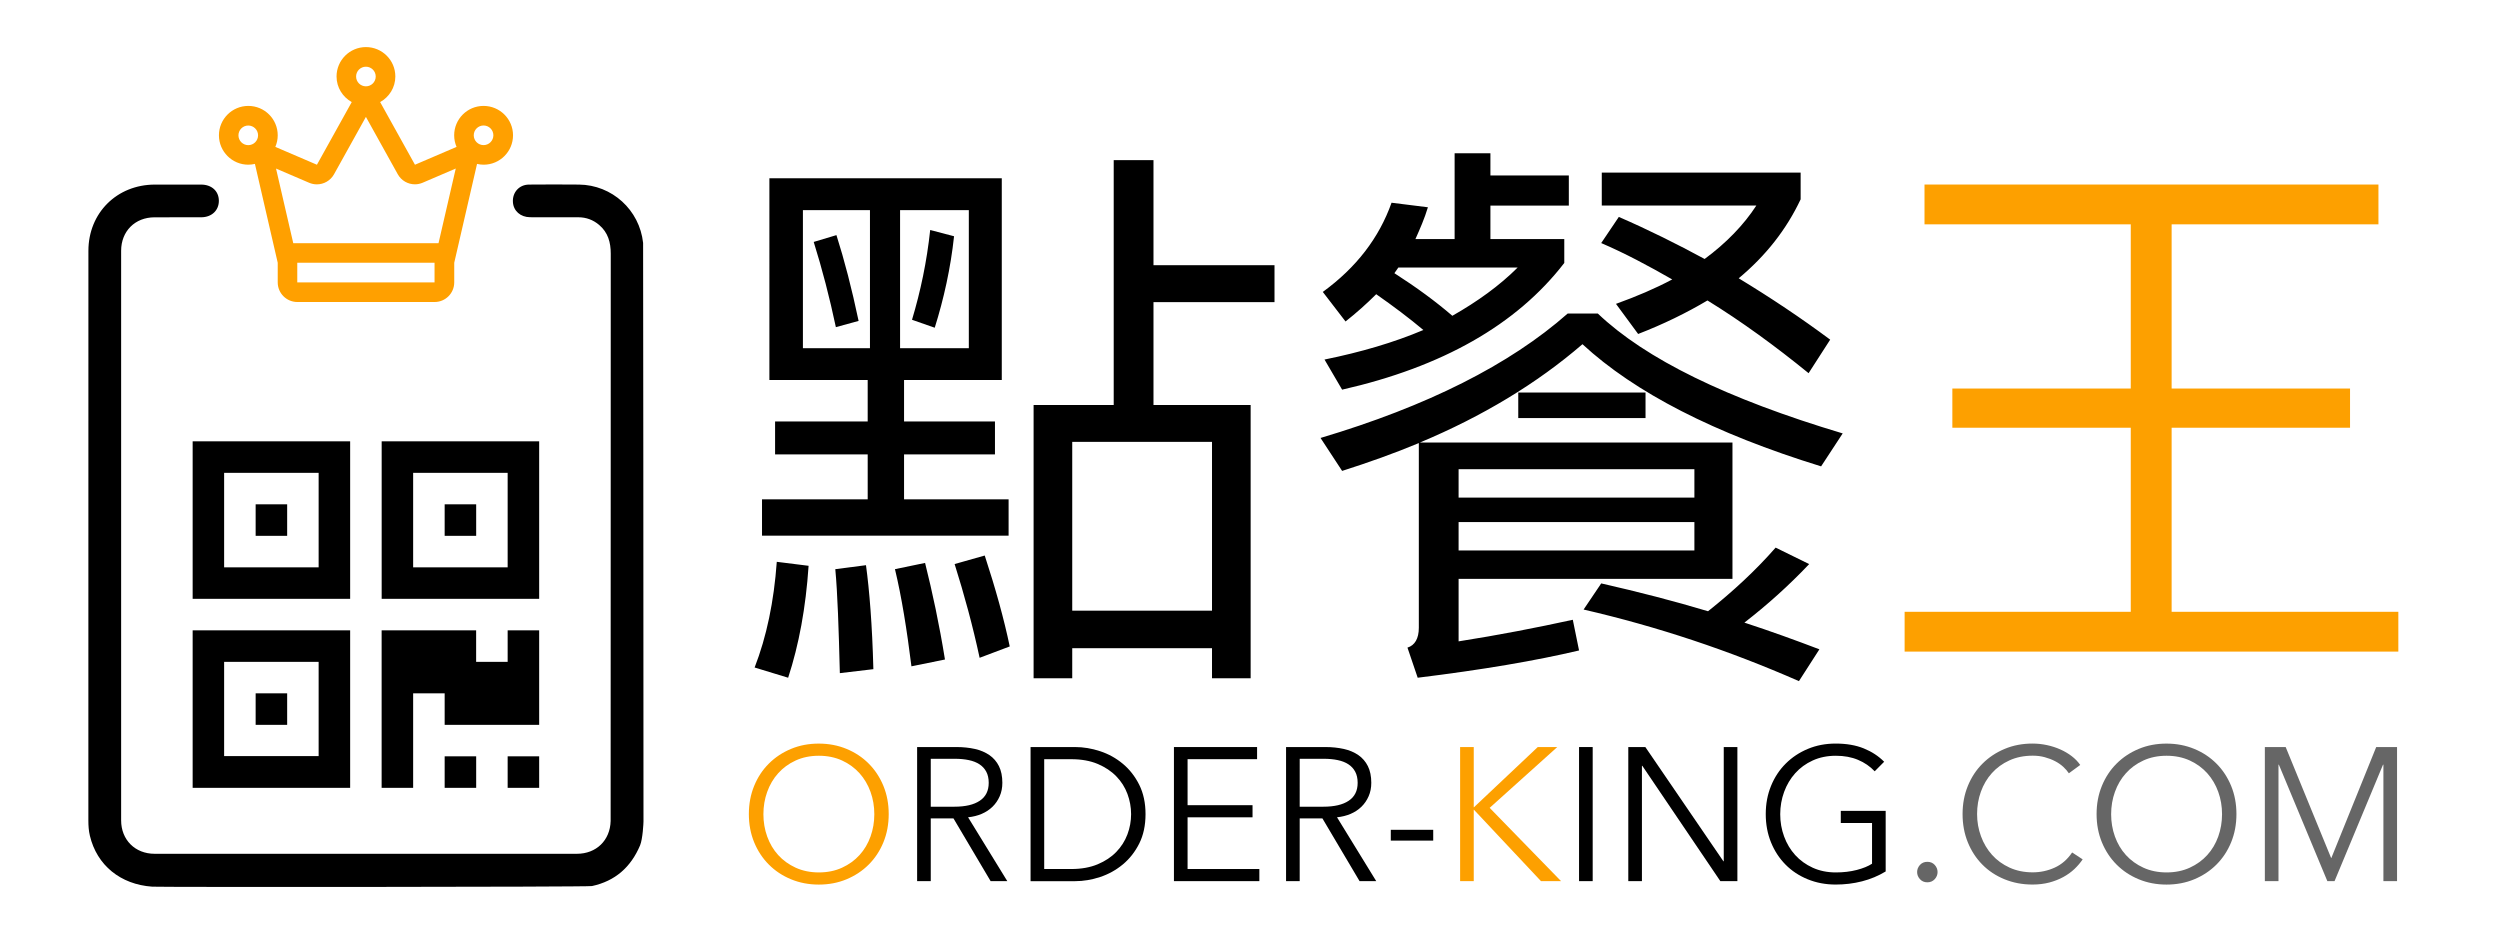
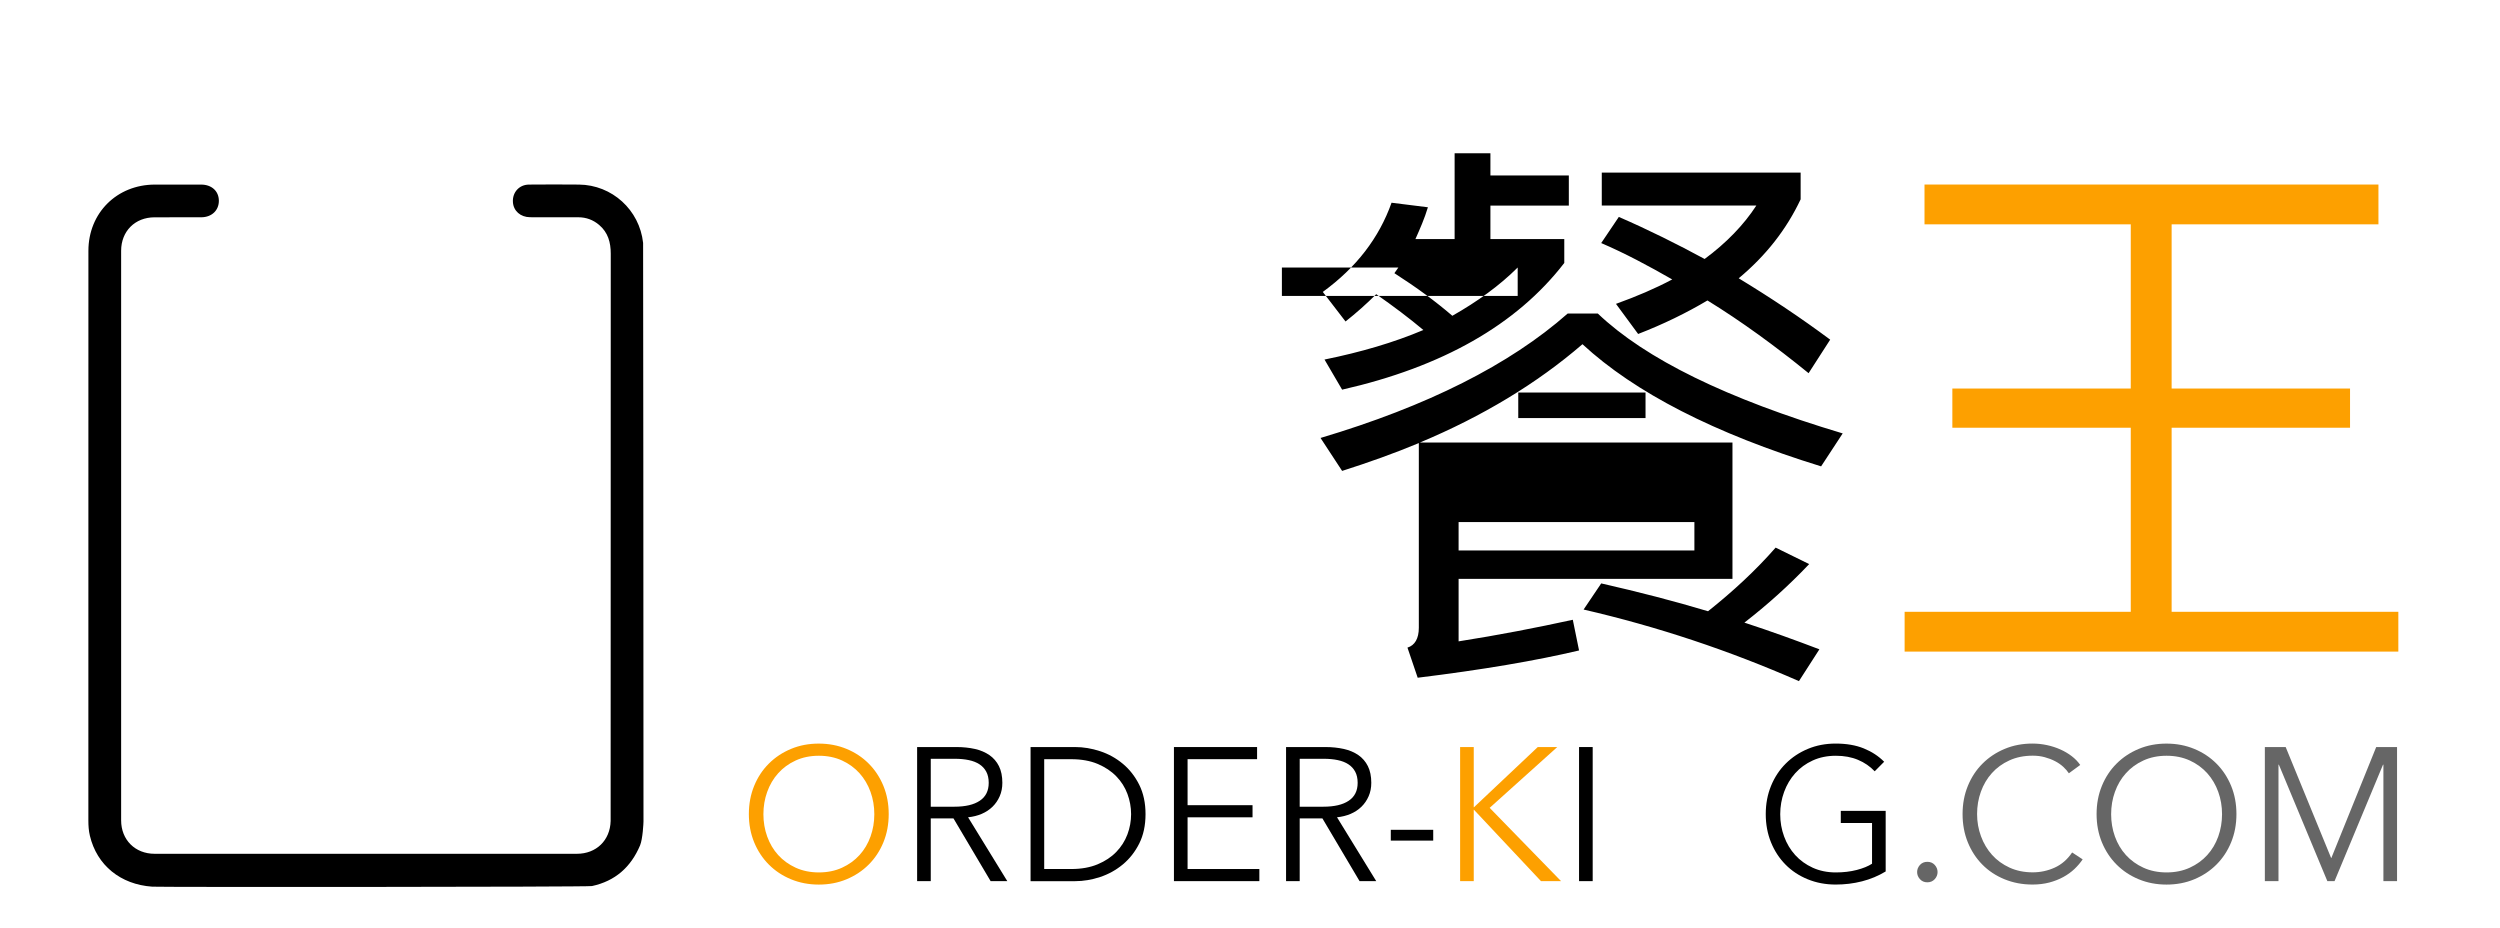
<svg xmlns="http://www.w3.org/2000/svg" xmlns:xlink="http://www.w3.org/1999/xlink" version="1.1" id="Artboard_1_1_" x="0px" y="0px" viewBox="0 0 660 245" style="enable-background:new 0 0 660 245;" xml:space="preserve">
  <defs>
    <filter id="Adobe_OpacityMaskFilter" filterUnits="userSpaceOnUse">
      <feColorMatrix type="matrix" values="1 0 0 0 0  0 1 0 0 0  0 0 1 0 0  0 0 0 1 0" />
    </filter>
  </defs>
  <mask maskUnits="userSpaceOnUse" id="Color_Fill_1_xA0_Image_2_">
</mask>
  <g id="Color_Fill_1_xA0_Image_1_" style="mask:url(#Color_Fill_1_xA0_Image_2_);">
</g>
  <g>
    <g>
      <g>
        <defs>
-           <rect id="SVGID_25_" x="55.18" y="4.67" width="82.83" height="82.83" />
-         </defs>
+           </defs>
        <clipPath id="SVGID_2_">
          <use xlink:href="#SVGID_25_" style="overflow:visible;" />
        </clipPath>
        <g style="clip-path:url(#SVGID_2_);">
          <defs>
            <rect id="SVGID_27_" x="55.18" y="4.67" width="82.83" height="82.83" />
          </defs>
          <clipPath id="SVGID_4_">
            <use xlink:href="#SVGID_27_" style="overflow:visible;" />
          </clipPath>
          <path style="clip-path:url(#SVGID_4_);fill:#FFA000;" d="M127.66,38.31c-1.43,0-2.59-1.16-2.59-2.59s1.16-2.59,2.59-2.59      c1.43,0,2.59,1.16,2.59,2.59S129.09,38.31,127.66,38.31z M115.77,64.2H77.42l-4.55-19.7l8.74,3.75      c0.66,0.28,1.35,0.42,2.04,0.42c1.83,0,3.59-0.97,4.53-2.66l8.42-15.15L105.01,46c0.94,1.69,2.7,2.66,4.53,2.66      c0.68,0,1.38-0.14,2.04-0.42l8.74-3.75L115.77,64.2z M114.72,74.55H78.48v-5.18h36.24V74.55z M62.95,35.73      c0-1.43,1.16-2.59,2.59-2.59s2.59,1.16,2.59,2.59s-1.16,2.59-2.59,2.59S62.95,37.15,62.95,35.73z M96.6,17.61      c1.43,0,2.59,1.16,2.59,2.59c0,1.43-1.16,2.59-2.59,2.59s-2.59-1.16-2.59-2.59C94.01,18.77,95.17,17.61,96.6,17.61z       M127.66,27.96c-4.29,0-7.76,3.48-7.76,7.76c0,1.09,0.23,2.12,0.63,3.06l-10.98,4.71l-9.19-16.54c2.38-1.33,4.01-3.84,4.01-6.76      c0-4.29-3.48-7.76-7.76-7.76s-7.76,3.48-7.76,7.76c0,2.92,1.63,5.43,4.01,6.76l-9.19,16.54l-10.98-4.71      c0.4-0.94,0.63-1.97,0.63-3.06c0-4.29-3.48-7.76-7.76-7.76s-7.76,3.48-7.76,7.76s3.48,7.76,7.76,7.76c0.6,0,1.18-0.09,1.74-0.21      l6.02,26.1v5.18c0,2.86,2.32,5.18,5.18,5.18h36.24c2.86,0,5.18-2.32,5.18-5.18v-5.18l6.02-26.1c0.56,0.13,1.14,0.21,1.74,0.21      c4.29,0,7.76-3.48,7.76-7.76S131.95,27.96,127.66,27.96z" />
        </g>
      </g>
    </g>
    <g>
      <g>
        <defs>
-           <rect id="SVGID_29_" x="38.38" y="108.19" width="116.43" height="116.43" />
-         </defs>
+           </defs>
        <clipPath id="SVGID_6_">
          <use xlink:href="#SVGID_29_" style="overflow:visible;" />
        </clipPath>
        <g style="clip-path:url(#SVGID_6_);">
          <defs>
            <rect id="SVGID_31_" x="38.38" y="108.19" width="116.43" height="116.43" />
          </defs>
          <clipPath id="SVGID_8_">
            <use xlink:href="#SVGID_31_" style="overflow:visible;" />
          </clipPath>
          <path style="clip-path:url(#SVGID_8_);" d="M142.34,116.51v41.58h-41.58v-41.58H142.34z M92.44,116.51v41.58H50.86v-41.58H92.44      z M142.34,166.41v24.95h-24.95v-8.32h-8.32v24.95h-8.32v-41.58h24.95v8.32h8.32v-8.32H142.34z M142.34,199.67v8.32h-8.32v-8.32      H142.34z M125.71,199.67v8.32h-8.32v-8.32H125.71z M92.44,166.41v41.58H50.86v-41.58H92.44z M109.07,149.78h24.95v-24.95h-24.95      V149.78z M59.17,149.78h24.95v-24.95H59.17V149.78z M59.17,199.61h24.95v-24.88H59.17V199.61z M125.71,133.14v8.32h-8.32v-8.32      H125.71z M75.81,133.14v8.32h-8.32v-8.32H75.81z M75.81,183.04v8.32h-8.32v-8.32H75.81z" />
        </g>
      </g>
    </g>
    <path d="M40.18,234.08c-8.38-0.58-14.61-5.67-16.45-13.45c-0.32-1.33-0.4-2.68-0.4-4.05c0-50.12,0-100.24,0.01-150.36   c0-10.01,7.52-17.47,17.53-17.49c4.08-0.01,8.16-0.01,12.24,0c2.76,0.01,4.63,1.7,4.67,4.21c0.04,2.57-1.85,4.4-4.62,4.42   c-4.12,0.02-8.24,0-12.36,0.01c-5.16,0.01-8.82,3.67-8.82,8.84c0,50.12,0,100.24,0,150.36c0,5.15,3.69,8.83,8.84,8.83   c37.16,0,74.32,0,111.48,0c5.13,0,8.78-3.55,8.91-8.66c0.01-0.32,0-100.16,0.03-149.76c0-3-0.72-5.61-3.07-7.6   c-1.58-1.34-3.42-2.02-5.5-2.02c-4.24,0-8.48,0.02-12.72-0.01c-2.56-0.02-4.4-1.68-4.54-4c-0.16-2.57,1.66-4.6,4.24-4.62   c4.4-0.03,8.8-0.05,13.2,0c8.74,0.09,15.98,6.69,16.93,15.39c0.03,0.24,0.09,102.9,0.1,152.76c0,0.43-0.2,4.62-0.9,6.3   c-2.42,5.73-6.56,9.42-12.7,10.74C155.07,234.18,40.61,234.22,40.18,234.08z" />
  </g>
  <g>
-     <path d="M213.47,149.37c-0.75,11.1-2.55,20.85-5.4,29.55l-8.85-2.7c3.15-8.1,5.1-17.4,5.85-27.9L213.47,149.37z M229.07,111.27   v-10.95h-25.95V47.07h61.35v53.25h-25.8v10.95h24v8.7h-24v11.85h27.6v9.6h-65.1v-9.6h27.9v-11.85h-24.45v-8.7H229.07z    M229.67,55.47h-17.7v36.45h17.7V55.47z M226.67,84.72l-6,1.65c-1.65-7.8-3.6-15.3-5.85-22.5l6-1.8   C222.92,68.67,224.87,76.17,226.67,84.72z M230.57,176.66l-8.85,1.05c-0.3-11.85-0.6-21-1.2-27.45l8.1-1.05   C229.52,155.81,230.27,164.96,230.57,176.66z M249.47,174.11l-8.85,1.8c-1.2-9.6-2.55-18.15-4.35-25.65l7.95-1.65   C246.17,156.42,247.97,164.81,249.47,174.11z M255.77,55.47h-18.15v36.45h18.15V55.47z M251.87,62.37c-0.9,8.4-2.7,16.5-5.1,24.15   l-6-2.1c2.25-7.5,3.9-15.3,4.8-23.7L251.87,62.37z M266.57,170.66l-7.95,3c-1.8-8.4-4.05-16.65-6.6-24.75l7.95-2.25   C262.82,155.37,265.07,163.46,266.57,170.66z M304.52,42.27v27.75h31.95v9.75h-31.95v27.15h25.65v72.15h-10.2v-7.95h-36.9v7.95   h-10.2v-72.15h21.15V42.27H304.52z M319.97,161.21v-44.55h-36.9v44.55H319.97z" />
-     <path d="M421.82,82.77c12.6,12,34.05,22.5,64.65,31.65l-5.7,8.7c-28.2-8.7-49.2-19.5-63-32.25c-12,10.35-26.4,19.05-42.9,25.95   h82.5v36h-72.3v16.5c10.5-1.65,20.55-3.6,30.15-5.7l1.65,8.1c-11.4,2.7-25.5,5.1-42.6,7.2l-2.7-7.95c1.95-0.6,3-2.4,3-5.25v-48.75   c-6.45,2.7-13.2,5.1-20.25,7.35l-5.7-8.7c28.2-8.4,49.95-19.35,65.25-32.85H421.82z M393.47,40.47v5.85h20.7v7.95h-20.7v8.85h19.5   v6.3c-12.6,16.35-32.25,27.45-58.65,33.45l-4.65-7.95c9.6-1.95,18.3-4.5,26.1-7.8c-3.75-3.15-7.95-6.3-12.45-9.45   c-2.55,2.55-5.25,4.95-8.1,7.2l-6-7.8c8.85-6.45,14.85-14.25,18.15-23.55l9.6,1.2c-0.9,3-2.1,5.7-3.3,8.4h10.35V40.47H393.47z    M400.67,70.62h-31.5c-0.45,0.6-0.75,1.05-1.05,1.5c5.85,3.75,10.95,7.5,15.3,11.25C390.02,79.62,395.87,75.42,400.67,70.62z    M447.32,123.87h-62.25v7.5h62.25V123.87z M385.07,145.32h62.25v-7.5h-62.25V145.32z M434.42,103.62v6.75h-33.6v-6.75H434.42z    M477.62,148.92c-5.4,5.7-11.1,10.8-17.1,15.45c6.9,2.25,13.5,4.65,19.8,7.05l-5.4,8.4c-18.45-8.1-37.35-14.4-56.85-18.9l4.65-6.9   c9.9,2.25,19.2,4.65,28.2,7.35c6.6-5.25,12.6-10.8,17.85-16.8L477.62,148.92z M450.02,68.37c5.7-4.2,10.35-9,13.65-14.1h-40.8v-8.7   h52.5v7.05c-3.75,7.95-9.15,14.85-16.35,20.85c8.4,5.1,16.5,10.5,24.15,16.2l-5.7,8.85c-8.85-7.2-17.7-13.65-26.7-19.2   c-5.55,3.3-11.7,6.3-18.3,8.85l-5.85-7.95c5.4-1.95,10.35-4.05,14.85-6.45c-6.3-3.6-12.45-6.9-18.75-9.6l4.65-6.9   C435.32,60.72,442.82,64.47,450.02,68.37z" />
+     <path d="M421.82,82.77c12.6,12,34.05,22.5,64.65,31.65l-5.7,8.7c-28.2-8.7-49.2-19.5-63-32.25c-12,10.35-26.4,19.05-42.9,25.95   h82.5v36h-72.3v16.5c10.5-1.65,20.55-3.6,30.15-5.7l1.65,8.1c-11.4,2.7-25.5,5.1-42.6,7.2l-2.7-7.95c1.95-0.6,3-2.4,3-5.25v-48.75   c-6.45,2.7-13.2,5.1-20.25,7.35l-5.7-8.7c28.2-8.4,49.95-19.35,65.25-32.85H421.82z M393.47,40.47v5.85h20.7v7.95h-20.7v8.85h19.5   v6.3c-12.6,16.35-32.25,27.45-58.65,33.45l-4.65-7.95c9.6-1.95,18.3-4.5,26.1-7.8c-3.75-3.15-7.95-6.3-12.45-9.45   c-2.55,2.55-5.25,4.95-8.1,7.2l-6-7.8c8.85-6.45,14.85-14.25,18.15-23.55l9.6,1.2c-0.9,3-2.1,5.7-3.3,8.4h10.35V40.47H393.47z    M400.67,70.62h-31.5c-0.45,0.6-0.75,1.05-1.05,1.5c5.85,3.75,10.95,7.5,15.3,11.25C390.02,79.62,395.87,75.42,400.67,70.62z    h-62.25v7.5h62.25V123.87z M385.07,145.32h62.25v-7.5h-62.25V145.32z M434.42,103.62v6.75h-33.6v-6.75H434.42z    M477.62,148.92c-5.4,5.7-11.1,10.8-17.1,15.45c6.9,2.25,13.5,4.65,19.8,7.05l-5.4,8.4c-18.45-8.1-37.35-14.4-56.85-18.9l4.65-6.9   c9.9,2.25,19.2,4.65,28.2,7.35c6.6-5.25,12.6-10.8,17.85-16.8L477.62,148.92z M450.02,68.37c5.7-4.2,10.35-9,13.65-14.1h-40.8v-8.7   h52.5v7.05c-3.75,7.95-9.15,14.85-16.35,20.85c8.4,5.1,16.5,10.5,24.15,16.2l-5.7,8.85c-8.85-7.2-17.7-13.65-26.7-19.2   c-5.55,3.3-11.7,6.3-18.3,8.85l-5.85-7.95c5.4-1.95,10.35-4.05,14.85-6.45c-6.3-3.6-12.45-6.9-18.75-9.6l4.65-6.9   C435.32,60.72,442.82,64.47,450.02,68.37z" />
    <path style="fill:#FDA000;" d="M627.91,48.72v10.5h-54.6v43.35h47.1v10.35h-47.1v48.6h59.85v10.5H502.82v-10.5h59.7v-48.6h-47.1   v-10.35h47.1V59.22h-54.45v-10.5H627.91z" />
  </g>
  <g>
    <path style="fill:#FDA000;" d="M234.62,214.92c0,2.7-0.47,5.18-1.4,7.45c-0.93,2.27-2.22,4.22-3.88,5.88   c-1.65,1.65-3.6,2.94-5.85,3.88s-4.69,1.4-7.33,1.4c-2.63,0-5.08-0.47-7.33-1.4s-4.2-2.22-5.85-3.88   c-1.65-1.65-2.94-3.61-3.88-5.88c-0.93-2.27-1.4-4.75-1.4-7.45s0.47-5.18,1.4-7.45c0.93-2.27,2.22-4.23,3.88-5.88   c1.65-1.65,3.6-2.94,5.85-3.88s4.69-1.4,7.33-1.4c2.63,0,5.08,0.47,7.33,1.4s4.2,2.22,5.85,3.88c1.65,1.65,2.94,3.61,3.88,5.88   C234.15,209.74,234.62,212.22,234.62,214.92z M230.82,214.95c0-2.06-0.33-4.03-1-5.89c-0.67-1.86-1.63-3.5-2.9-4.92   c-1.27-1.41-2.81-2.54-4.62-3.37c-1.82-0.83-3.86-1.25-6.12-1.25c-2.27,0-4.31,0.42-6.12,1.25c-1.82,0.83-3.36,1.96-4.62,3.37   c-1.27,1.41-2.23,3.05-2.9,4.92c-0.67,1.86-1,3.83-1,5.89s0.33,4.03,1,5.89c0.67,1.86,1.63,3.49,2.9,4.89   c1.27,1.4,2.81,2.51,4.62,3.34c1.82,0.83,3.86,1.25,6.12,1.25c2.27,0,4.31-0.42,6.12-1.25c1.82-0.83,3.36-1.95,4.62-3.34   c1.27-1.4,2.23-3.03,2.9-4.89C230.49,218.98,230.82,217.01,230.82,214.95z" />
    <path d="M245.72,232.62h-3.6v-35.4h10.4c1.73,0,3.34,0.17,4.83,0.5c1.48,0.33,2.77,0.88,3.85,1.62c1.08,0.75,1.92,1.72,2.52,2.92   c0.6,1.2,0.9,2.67,0.9,4.4c0,1.3-0.23,2.48-0.7,3.55s-1.1,1.99-1.9,2.77c-0.8,0.78-1.75,1.41-2.85,1.88s-2.3,0.77-3.6,0.9   l10.35,16.85h-4.4l-9.8-16.55h-6V232.62z M245.72,212.97h6.25c2.9,0,5.13-0.52,6.7-1.58c1.57-1.05,2.35-2.62,2.35-4.72   c0-1.17-0.22-2.15-0.65-2.95c-0.43-0.8-1.03-1.45-1.8-1.95c-0.77-0.5-1.7-0.87-2.8-1.1c-1.1-0.23-2.32-0.35-3.65-0.35h-6.4V212.97z   " />
    <path d="M272.07,197.22h11.75c2.2,0,4.41,0.37,6.62,1.1c2.22,0.73,4.22,1.84,6,3.33c1.78,1.48,3.22,3.33,4.33,5.55   c1.1,2.22,1.65,4.79,1.65,7.72c0,2.97-0.55,5.55-1.65,7.75c-1.1,2.2-2.54,4.04-4.33,5.53c-1.78,1.48-3.78,2.59-6,3.33   c-2.22,0.73-4.42,1.1-6.62,1.1h-11.75V197.22z M275.67,229.42h7.15c2.67,0,4.99-0.42,6.97-1.25c1.98-0.83,3.62-1.92,4.92-3.27   c1.3-1.35,2.28-2.89,2.93-4.62c0.65-1.73,0.97-3.52,0.97-5.35c0-1.83-0.33-3.62-0.97-5.35c-0.65-1.73-1.62-3.28-2.93-4.62   c-1.3-1.35-2.94-2.44-4.92-3.28c-1.98-0.83-4.31-1.25-6.97-1.25h-7.15V229.42z" />
    <path d="M313.52,229.42h18.95v3.2h-22.55v-35.4h21.95v3.2h-18.35v12.15h17.15v3.2h-17.15V229.42z" />
    <path d="M343.12,232.62h-3.6v-35.4h10.4c1.73,0,3.34,0.17,4.83,0.5s2.77,0.88,3.85,1.62c1.08,0.75,1.92,1.72,2.52,2.92   c0.6,1.2,0.9,2.67,0.9,4.4c0,1.3-0.23,2.48-0.7,3.55s-1.1,1.99-1.9,2.77c-0.8,0.78-1.75,1.41-2.85,1.88s-2.3,0.77-3.6,0.9   l10.35,16.85h-4.4l-9.8-16.55h-6V232.62z M343.12,212.97h6.25c2.9,0,5.13-0.52,6.7-1.58c1.57-1.05,2.35-2.62,2.35-4.72   c0-1.17-0.22-2.15-0.65-2.95c-0.43-0.8-1.03-1.45-1.8-1.95c-0.77-0.5-1.7-0.87-2.8-1.1c-1.1-0.23-2.32-0.35-3.65-0.35h-6.4V212.97z   " />
    <path d="M378.37,221.92h-11.2v-2.85h11.2V221.92z" />
    <path style="fill:#FDA000;" d="M389.07,213.12h0.05l16.85-15.9h5.15l-17.85,16.05l18.85,19.35h-5.3l-17.7-18.85h-0.05v18.85h-3.6   v-35.4h3.6V213.12z" />
    <path d="M420.47,232.62h-3.6v-35.4h3.6V232.62z" />
-     <path d="M454.97,227.37h0.1v-30.15h3.6v35.4h-4.5l-20.6-30.45h-0.1v30.45h-3.6v-35.4h4.5L454.97,227.37z" />
    <path d="M494.92,203.62c-1.23-1.3-2.7-2.31-4.4-3.02c-1.7-0.72-3.65-1.08-5.85-1.08c-2.27,0-4.31,0.42-6.12,1.25   c-1.82,0.83-3.36,1.96-4.62,3.37s-2.24,3.05-2.92,4.92c-0.68,1.86-1.03,3.83-1.03,5.89s0.34,4.03,1.03,5.89   c0.68,1.86,1.66,3.49,2.92,4.89c1.27,1.4,2.81,2.51,4.62,3.34c1.82,0.83,3.86,1.25,6.12,1.25c2,0,3.83-0.22,5.5-0.65   c1.67-0.43,3.02-0.98,4.05-1.65v-10.75h-8.25v-3.2h11.85v15.99c-1.93,1.17-4.02,2.04-6.25,2.61c-2.23,0.57-4.55,0.85-6.95,0.85   c-2.67,0-5.13-0.47-7.4-1.4s-4.22-2.22-5.85-3.88c-1.63-1.65-2.91-3.61-3.83-5.88c-0.92-2.27-1.38-4.75-1.38-7.45   s0.47-5.18,1.4-7.45c0.93-2.27,2.22-4.23,3.88-5.88c1.65-1.65,3.6-2.94,5.85-3.88s4.69-1.4,7.33-1.4c2.83,0,5.3,0.42,7.4,1.27   c2.1,0.85,3.9,2.02,5.4,3.53L494.92,203.62z" />
    <path style="fill:#666666;" d="M511.52,230.22c0,0.7-0.25,1.33-0.75,1.88c-0.5,0.55-1.15,0.83-1.95,0.83s-1.45-0.27-1.95-0.83   c-0.5-0.55-0.75-1.17-0.75-1.88c0-0.7,0.25-1.32,0.75-1.88c0.5-0.55,1.15-0.82,1.95-0.82s1.45,0.27,1.95,0.82   C511.27,228.9,511.52,229.52,511.52,230.22z" />
    <path style="fill:#666666;" d="M549.82,226.87c-0.6,0.9-1.33,1.75-2.17,2.55c-0.85,0.8-1.83,1.51-2.95,2.12   c-1.12,0.61-2.35,1.09-3.7,1.45c-1.35,0.35-2.83,0.53-4.42,0.53c-2.67,0-5.13-0.47-7.4-1.4s-4.22-2.22-5.85-3.88   c-1.63-1.65-2.91-3.61-3.83-5.88c-0.92-2.27-1.38-4.75-1.38-7.45s0.47-5.18,1.4-7.45c0.93-2.27,2.22-4.23,3.88-5.88   c1.65-1.65,3.6-2.94,5.85-3.88s4.69-1.4,7.33-1.4c1.3,0,2.58,0.14,3.83,0.41c1.25,0.27,2.42,0.65,3.52,1.14   c1.1,0.49,2.1,1.08,3,1.77c0.9,0.69,1.65,1.46,2.25,2.33l-3,2.2c-0.37-0.57-0.86-1.13-1.47-1.7c-0.62-0.57-1.34-1.07-2.17-1.5   c-0.83-0.43-1.74-0.78-2.73-1.05c-0.98-0.27-2.04-0.4-3.17-0.4c-2.3,0-4.36,0.42-6.17,1.25c-1.82,0.83-3.36,1.95-4.62,3.36   c-1.27,1.41-2.23,3.05-2.9,4.91c-0.67,1.86-1,3.82-1,5.88c0,2.06,0.34,4.02,1.03,5.88c0.68,1.86,1.66,3.5,2.92,4.91   s2.81,2.53,4.62,3.36c1.82,0.83,3.86,1.25,6.12,1.25c2.03,0,3.97-0.42,5.8-1.25s3.37-2.17,4.6-4L549.82,226.87z" />
    <path style="fill:#666666;" d="M590.42,214.92c0,2.7-0.47,5.18-1.4,7.45c-0.93,2.27-2.22,4.22-3.88,5.88   c-1.65,1.65-3.6,2.94-5.85,3.88s-4.69,1.4-7.33,1.4c-2.63,0-5.08-0.47-7.33-1.4s-4.2-2.22-5.85-3.88   c-1.65-1.65-2.94-3.61-3.88-5.88c-0.93-2.27-1.4-4.75-1.4-7.45s0.47-5.18,1.4-7.45c0.93-2.27,2.22-4.23,3.88-5.88   c1.65-1.65,3.6-2.94,5.85-3.88s4.69-1.4,7.33-1.4c2.63,0,5.08,0.47,7.33,1.4s4.2,2.22,5.85,3.88c1.65,1.65,2.94,3.61,3.88,5.88   C589.95,209.74,590.42,212.22,590.42,214.92z M586.62,214.95c0-2.06-0.33-4.03-1-5.89c-0.67-1.86-1.63-3.5-2.9-4.92   c-1.27-1.41-2.81-2.54-4.62-3.37c-1.82-0.83-3.86-1.25-6.12-1.25c-2.27,0-4.31,0.42-6.12,1.25c-1.82,0.83-3.36,1.96-4.62,3.37   c-1.27,1.41-2.23,3.05-2.9,4.92c-0.67,1.86-1,3.83-1,5.89s0.33,4.03,1,5.89c0.67,1.86,1.63,3.49,2.9,4.89   c1.27,1.4,2.81,2.51,4.62,3.34c1.82,0.83,3.86,1.25,6.12,1.25c2.27,0,4.31-0.42,6.12-1.25c1.82-0.83,3.36-1.95,4.62-3.34   c1.27-1.4,2.23-3.03,2.9-4.89C586.28,218.98,586.62,217.01,586.62,214.95z" />
    <path style="fill:#666666;" d="M615.42,226.52h0.05l11.85-29.3h5.5v35.4h-3.6v-30.75h-0.1l-12.8,30.75h-1.9l-12.8-30.75h-0.1v30.75   h-3.6v-35.4h5.5L615.42,226.52z" />
  </g>
</svg>